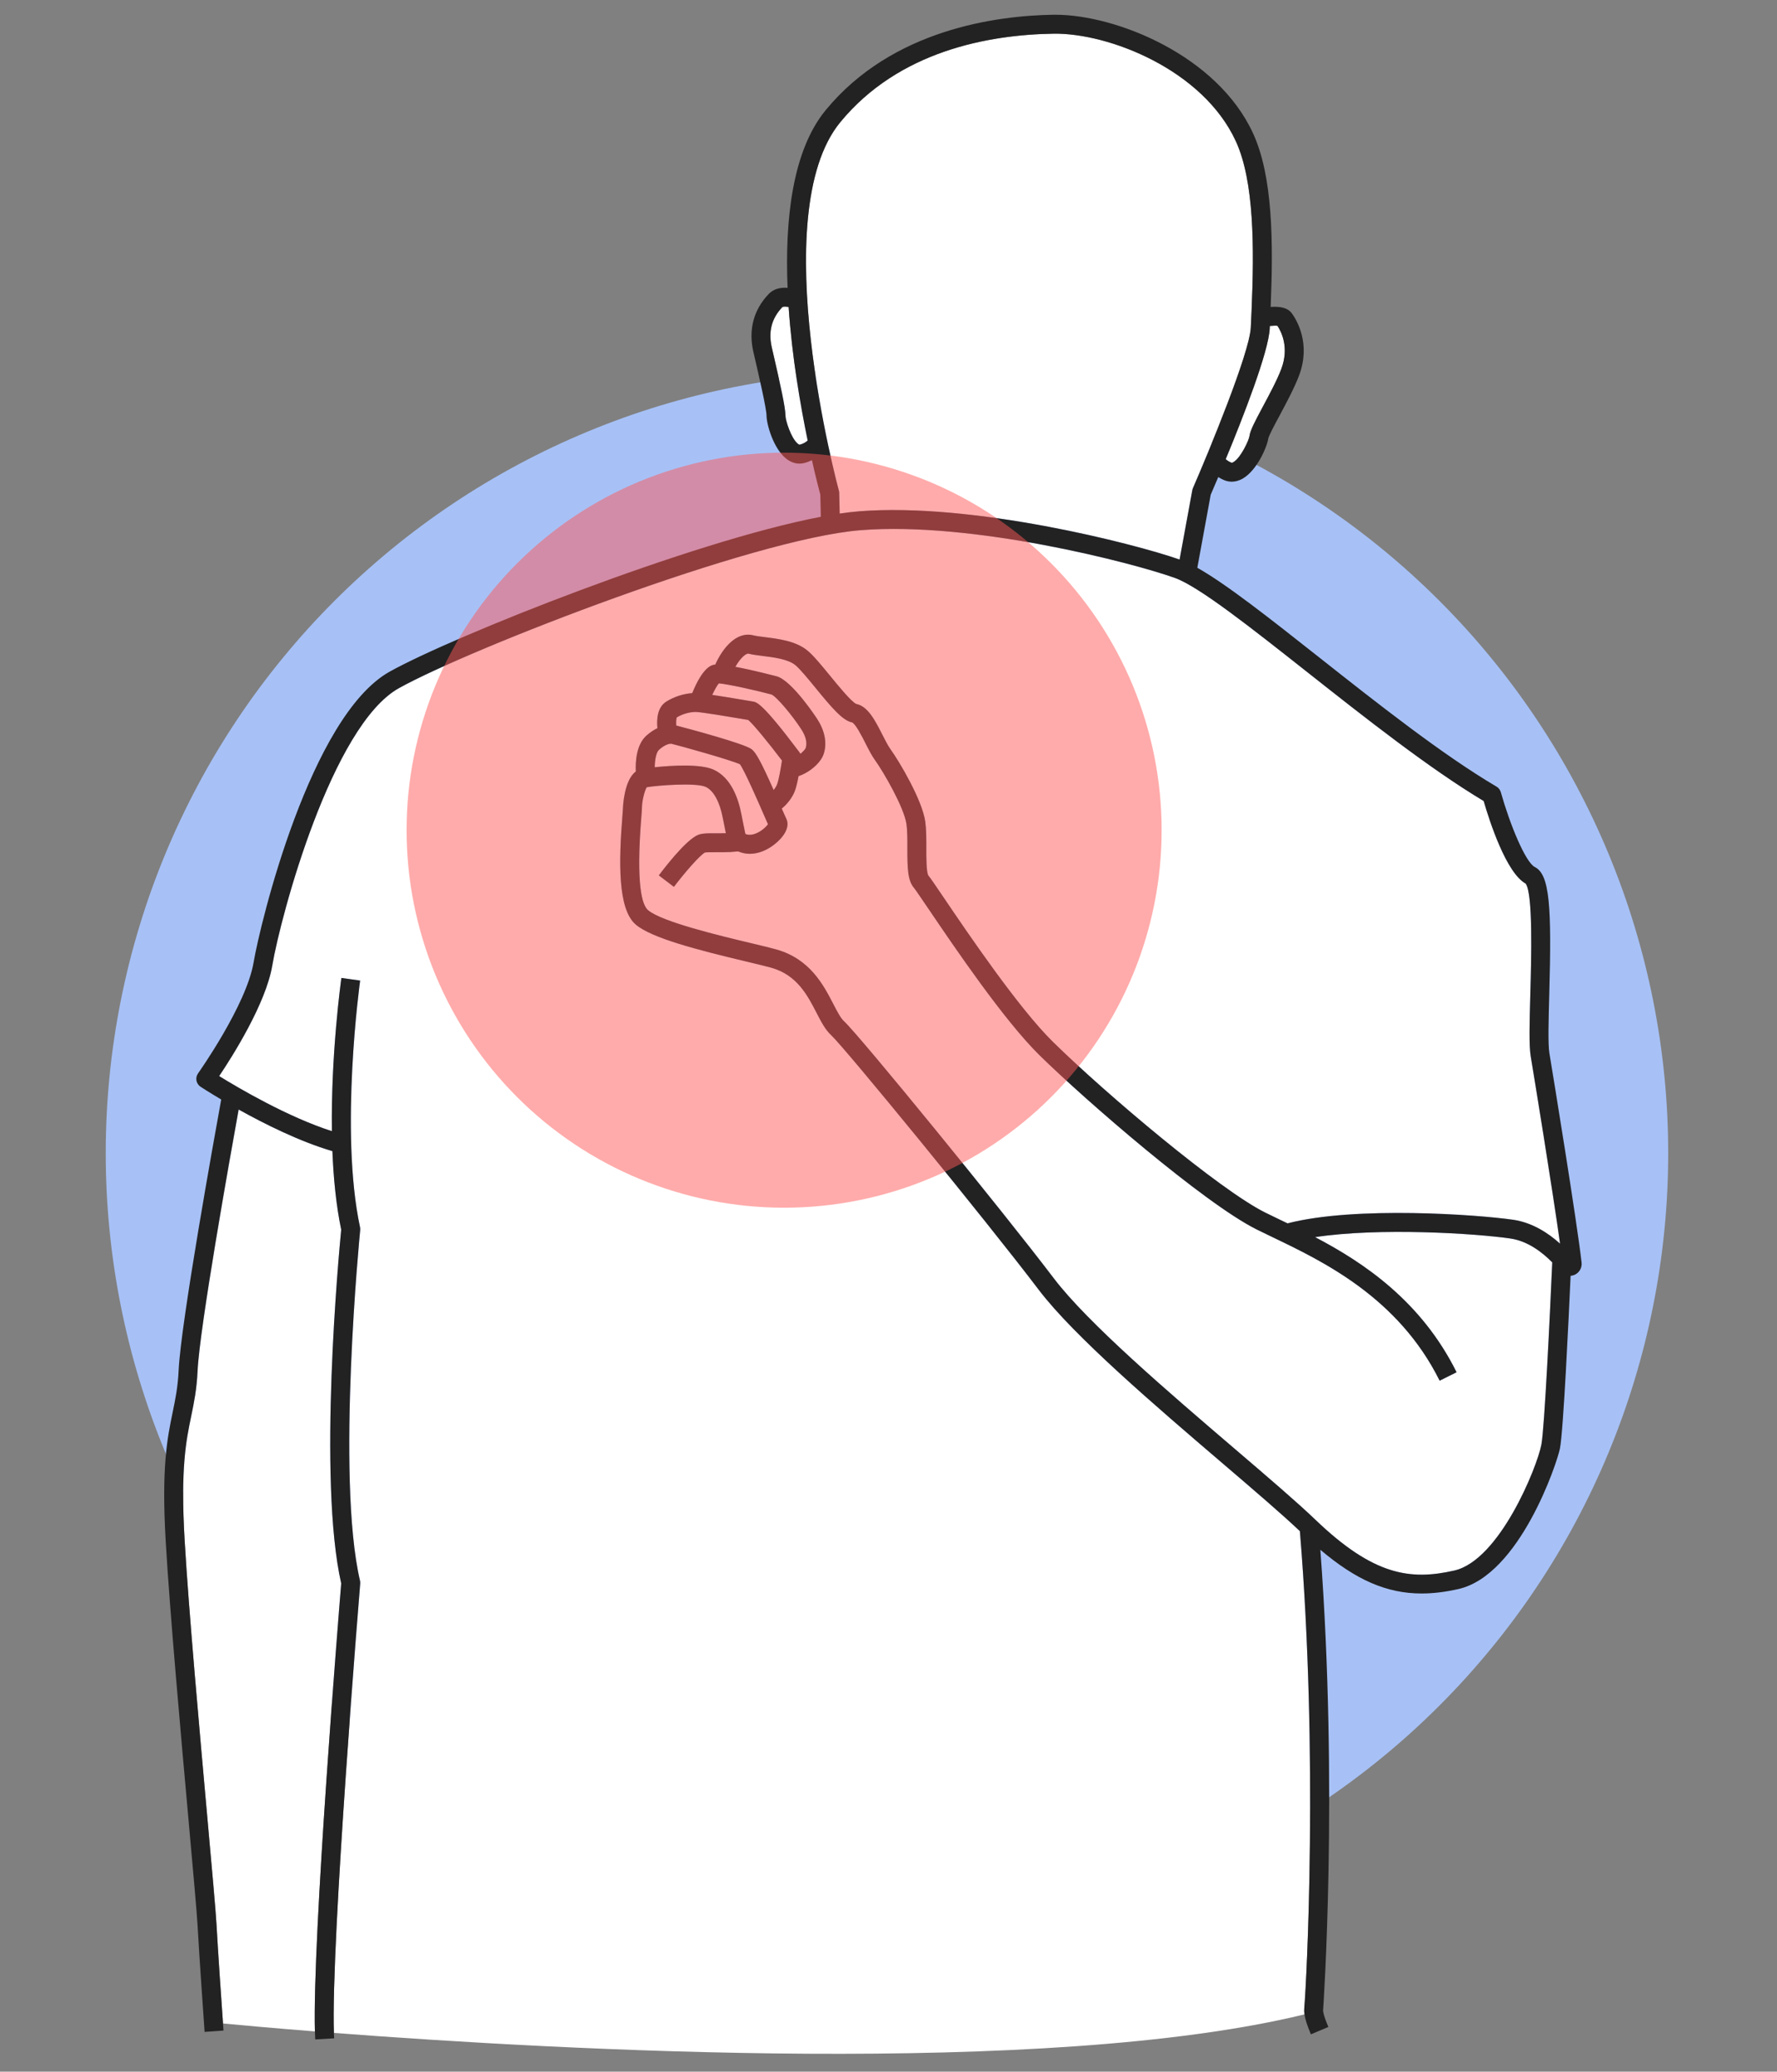
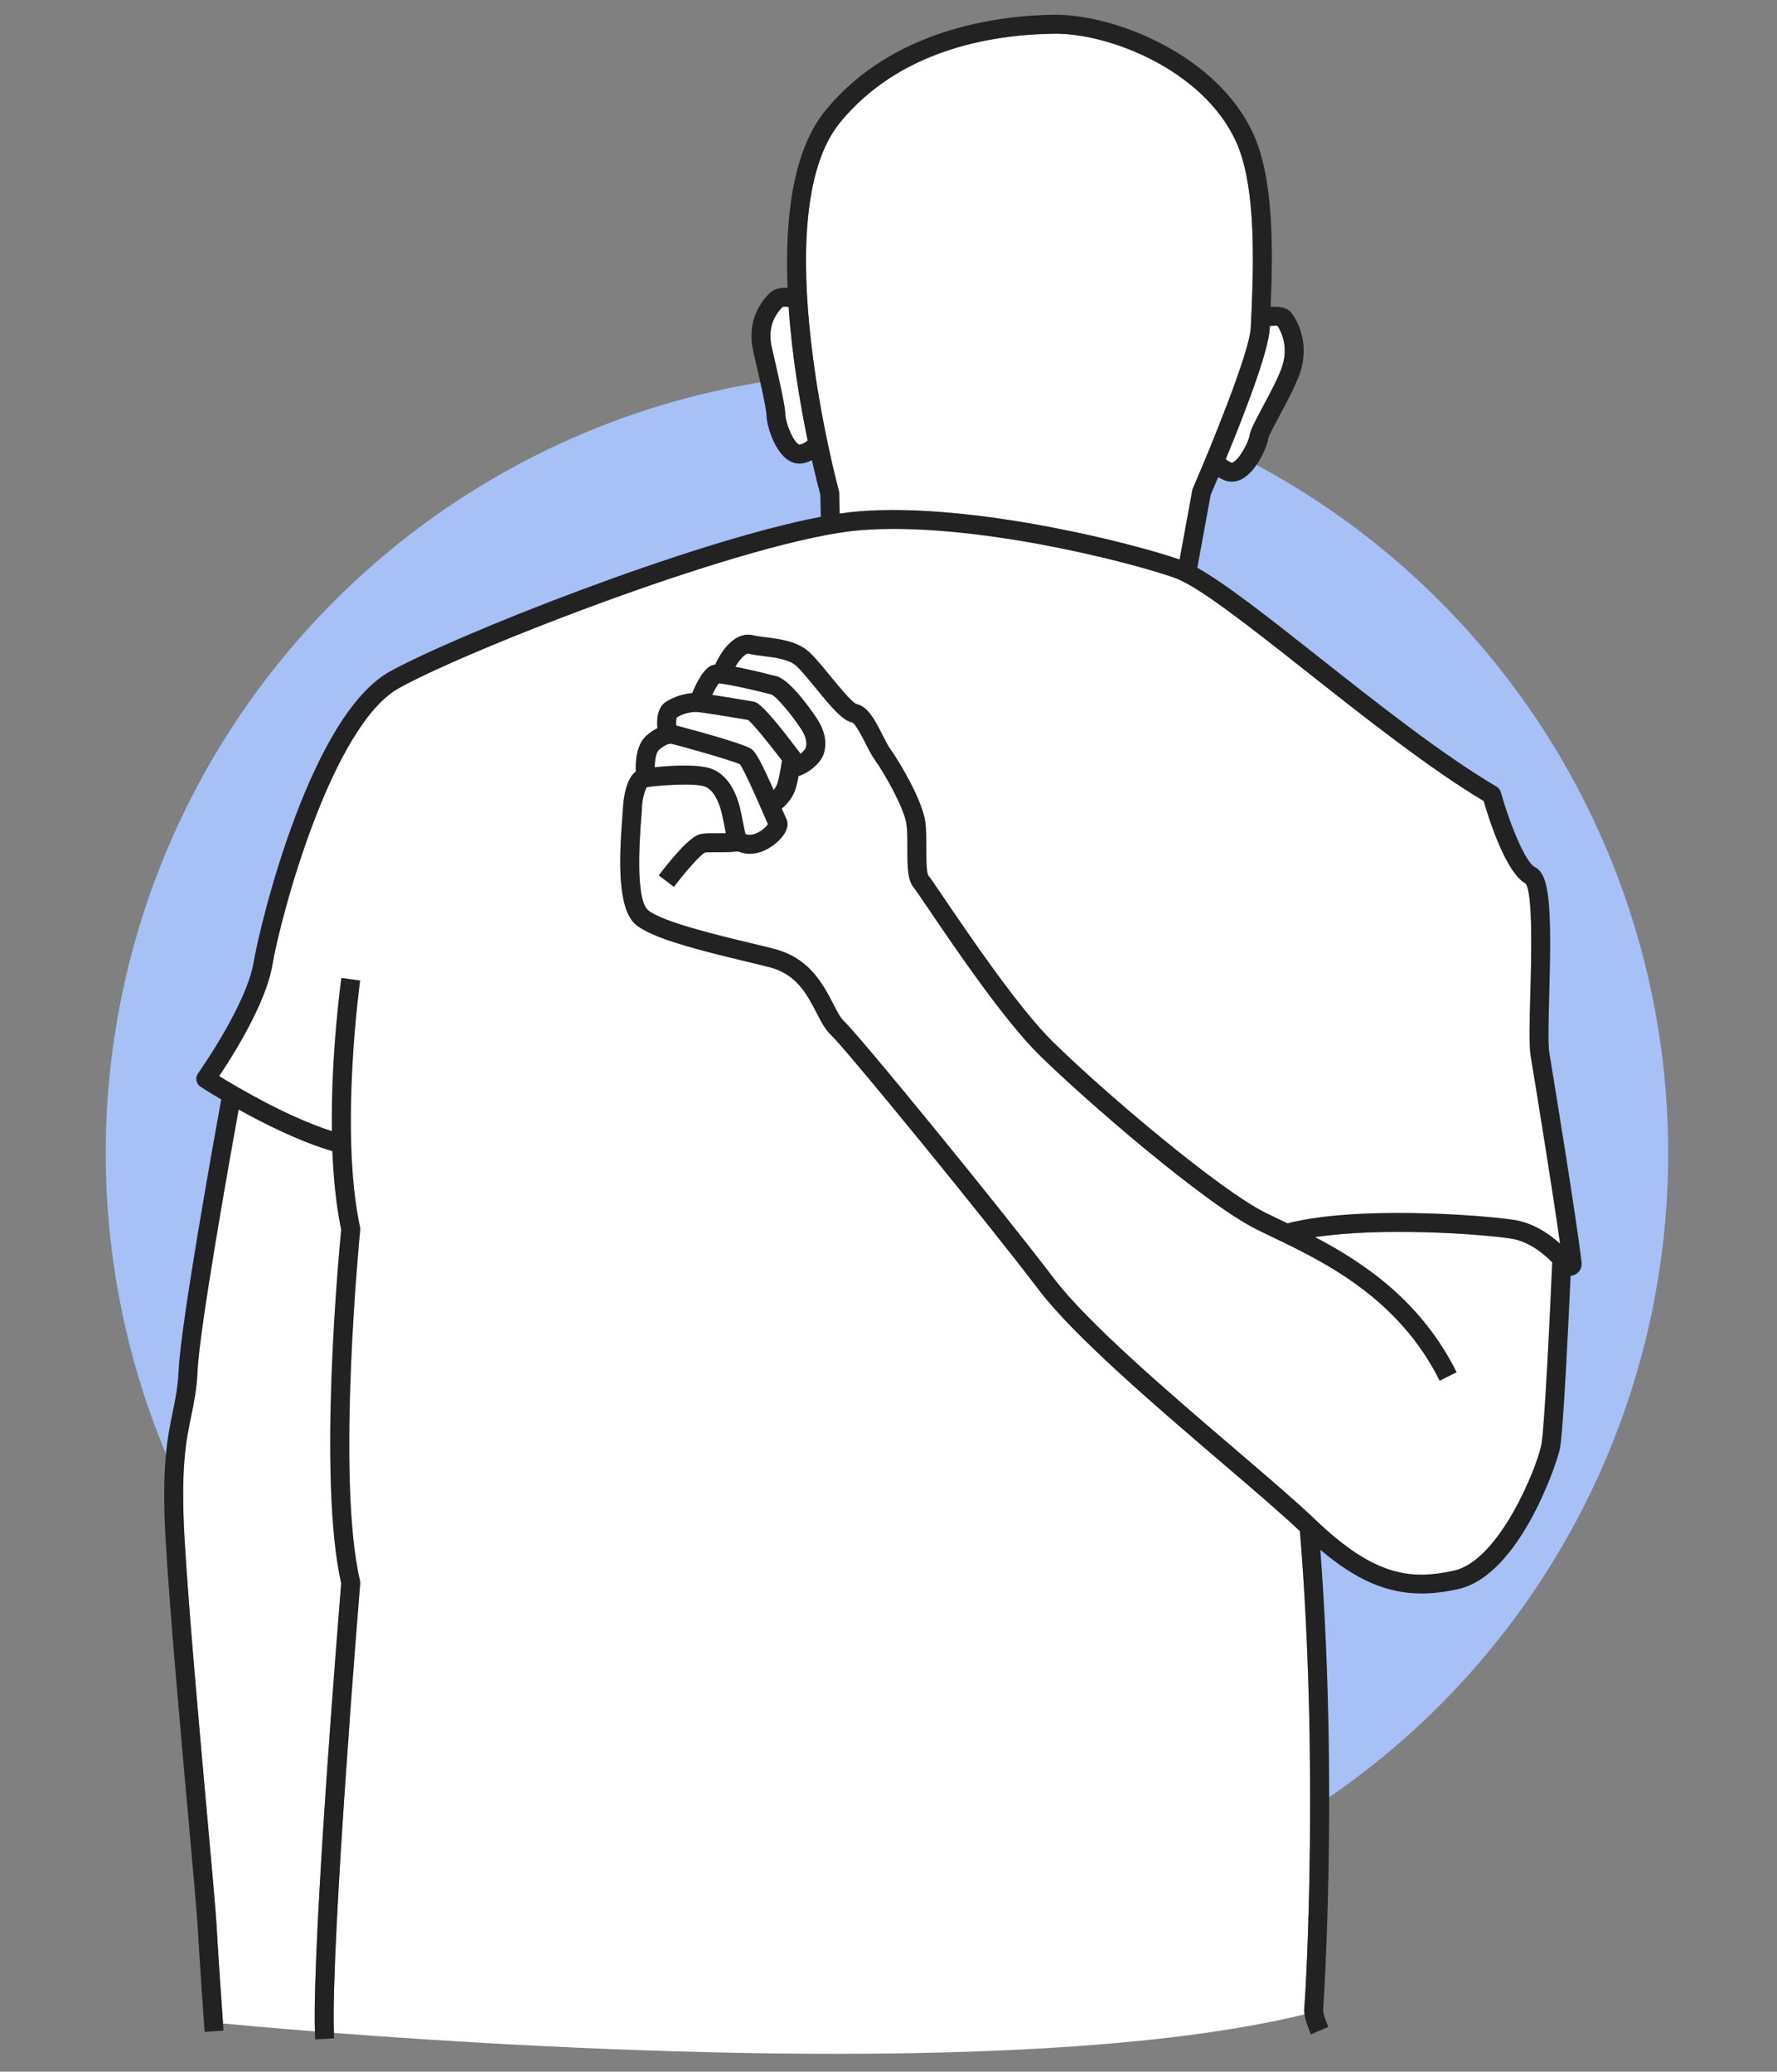
<svg xmlns="http://www.w3.org/2000/svg" version="1.0" preserveAspectRatio="xMidYMid meet" height="450" viewBox="0 0 289.5 337.5" zoomAndPan="magnify" width="386">
  <rect x="0" y="0" width="289.5" height="337.5" fill="#808080" stroke="none" />
  <defs>
    <filter id="2e61960ff6" height="100%" width="100%" y="0%" x="0%">
      <feColorMatrix color-interpolation-filters="sRGB" values="0 0 0 0 1 0 0 0 0 1 0 0 0 0 1 0 0 0 1 0" />
    </filter>
    <clipPath id="46eb9886a9">
      <path clip-rule="nonzero" d="M 17.227 60 L 271.785 60 L 271.785 316 L 17.227 316 Z M 17.227 60" />
    </clipPath>
    <clipPath id="7bde4858cb">
      <path clip-rule="nonzero" d="M 35 86 L 255 86 L 255 334.699 L 35 334.699 Z M 35 86" />
    </clipPath>
    <clipPath id="22455f57b9">
      <path clip-rule="nonzero" d="M 26 2.273 L 258 2.273 L 258 333 L 26 333 Z M 26 2.273" />
    </clipPath>
    <mask id="b9ebcc5345">
      <g filter="url(#2e61960ff6)">
        <rect fill-opacity="0.5" height="405" y="-33.75" fill="#000000" width="347.4" x="-28.95" />
      </g>
    </mask>
    <clipPath id="6c174c9a15">
      <path clip-rule="nonzero" d="M 1 0.355 L 125 0.355 L 125 123.98 L 1 123.98 Z M 1 0.355" />
    </clipPath>
    <clipPath id="0120ac9750">
-       <rect height="124" y="0" width="126" x="0" />
-     </clipPath>
+       </clipPath>
  </defs>
  <g clip-path="url(#46eb9886a9)">
    <path fill-rule="nonzero" fill-opacity="1" d="M 271.773 187.875 C 271.773 189.957 271.723 192.039 271.621 194.117 C 271.52 196.199 271.367 198.277 271.16 200.348 C 270.957 202.422 270.703 204.488 270.398 206.551 C 270.09 208.609 269.734 210.66 269.328 212.703 C 268.922 214.746 268.465 216.777 267.961 218.801 C 267.453 220.82 266.898 222.828 266.293 224.82 C 265.691 226.812 265.035 228.789 264.336 230.75 C 263.633 232.711 262.883 234.656 262.086 236.578 C 261.289 238.504 260.445 240.406 259.555 242.289 C 258.664 244.172 257.727 246.035 256.746 247.871 C 255.766 249.707 254.738 251.52 253.668 253.305 C 252.598 255.094 251.48 256.852 250.324 258.582 C 249.168 260.316 247.969 262.02 246.727 263.691 C 245.488 265.363 244.207 267.004 242.883 268.617 C 241.562 270.227 240.203 271.801 238.805 273.348 C 237.406 274.891 235.969 276.398 234.496 277.871 C 233.023 279.344 231.516 280.777 229.973 282.18 C 228.43 283.578 226.852 284.938 225.242 286.258 C 223.633 287.578 221.992 288.859 220.316 290.102 C 218.645 291.344 216.941 292.543 215.211 293.699 C 213.477 294.855 211.719 295.969 209.934 297.039 C 208.145 298.113 206.332 299.137 204.496 300.121 C 202.66 301.102 200.801 302.039 198.918 302.93 C 197.035 303.82 195.129 304.664 193.207 305.461 C 191.281 306.258 189.34 307.008 187.379 307.707 C 185.418 308.41 183.438 309.062 181.445 309.668 C 179.453 310.273 177.445 310.828 175.426 311.332 C 173.406 311.84 171.375 312.297 169.332 312.703 C 167.289 313.109 165.234 313.465 163.176 313.77 C 161.113 314.078 159.047 314.332 156.977 314.535 C 154.902 314.738 152.824 314.895 150.746 314.996 C 148.664 315.098 146.582 315.148 144.5 315.148 C 142.418 315.148 140.336 315.098 138.254 314.996 C 136.176 314.895 134.098 314.738 132.023 314.535 C 129.953 314.332 127.887 314.078 125.824 313.77 C 123.766 313.465 121.715 313.109 119.672 312.703 C 117.629 312.297 115.594 311.84 113.574 311.332 C 111.555 310.828 109.547 310.273 107.555 309.668 C 105.562 309.062 103.586 308.41 101.621 307.707 C 99.66 307.008 97.719 306.258 95.793 305.461 C 93.871 304.664 91.965 303.82 90.082 302.93 C 88.199 302.039 86.34 301.102 84.504 300.121 C 82.668 299.137 80.855 298.113 79.066 297.039 C 77.281 295.969 75.523 294.855 73.789 293.699 C 72.059 292.543 70.355 291.344 68.684 290.102 C 67.012 288.859 65.367 287.578 63.758 286.258 C 62.148 284.938 60.57 283.578 59.027 282.18 C 57.484 280.777 55.977 279.344 54.504 277.871 C 53.031 276.398 51.594 274.891 50.195 273.348 C 48.797 271.801 47.438 270.227 46.117 268.617 C 44.793 267.004 43.512 265.363 42.273 263.691 C 41.031 262.02 39.832 260.316 38.676 258.582 C 37.52 256.852 36.406 255.094 35.332 253.305 C 34.262 251.52 33.234 249.707 32.254 247.871 C 31.273 246.035 30.336 244.172 29.445 242.289 C 28.555 240.406 27.711 238.504 26.914 236.578 C 26.117 234.656 25.367 232.711 24.664 230.75 C 23.965 228.789 23.312 226.812 22.707 224.82 C 22.102 222.828 21.547 220.82 21.039 218.801 C 20.535 216.777 20.078 214.746 19.672 212.703 C 19.266 210.66 18.91 208.609 18.605 206.551 C 18.297 204.488 18.043 202.422 17.84 200.348 C 17.633 198.277 17.48 196.199 17.379 194.117 C 17.277 192.039 17.227 189.957 17.227 187.875 C 17.227 185.789 17.277 183.711 17.379 181.629 C 17.48 179.547 17.633 177.473 17.84 175.398 C 18.043 173.324 18.297 171.258 18.605 169.199 C 18.91 167.137 19.266 165.086 19.672 163.043 C 20.078 161 20.535 158.969 21.039 156.949 C 21.547 154.93 22.102 152.922 22.707 150.93 C 23.312 148.934 23.965 146.957 24.664 144.996 C 25.367 143.035 26.117 141.094 26.914 139.168 C 27.711 137.242 28.555 135.34 29.445 133.457 C 30.336 131.574 31.273 129.715 32.254 127.879 C 33.234 126.039 34.262 124.227 35.332 122.441 C 36.406 120.656 37.52 118.895 38.676 117.164 C 39.832 115.434 41.031 113.73 42.273 112.055 C 43.512 110.383 44.793 108.742 46.117 107.133 C 47.438 105.523 48.797 103.945 50.195 102.402 C 51.594 100.859 53.031 99.352 54.504 97.879 C 55.977 96.406 57.484 94.969 59.027 93.57 C 60.57 92.172 62.148 90.812 63.758 89.488 C 65.367 88.168 67.012 86.887 68.684 85.645 C 70.355 84.406 72.059 83.207 73.789 82.051 C 75.523 80.891 77.281 79.777 79.066 78.707 C 80.855 77.637 82.668 76.609 84.504 75.629 C 86.34 74.645 88.199 73.711 90.082 72.82 C 91.965 71.93 93.871 71.086 95.793 70.289 C 97.719 69.492 99.66 68.742 101.621 68.039 C 103.586 67.336 105.562 66.684 107.555 66.078 C 109.547 65.477 111.555 64.918 113.574 64.414 C 115.594 63.906 117.629 63.453 119.672 63.047 C 121.715 62.641 123.766 62.281 125.824 61.977 C 127.887 61.672 129.953 61.418 132.023 61.211 C 134.098 61.008 136.176 60.855 138.254 60.754 C 140.336 60.652 142.418 60.598 144.5 60.598 C 146.582 60.598 148.664 60.652 150.746 60.754 C 152.824 60.855 154.902 61.008 156.977 61.211 C 159.047 61.418 161.113 61.672 163.176 61.977 C 165.234 62.281 167.289 62.641 169.332 63.047 C 171.375 63.453 173.406 63.906 175.426 64.414 C 177.445 64.918 179.453 65.477 181.445 66.078 C 183.438 66.684 185.418 67.336 187.379 68.039 C 189.34 68.742 191.281 69.492 193.207 70.289 C 195.129 71.086 197.035 71.93 198.918 72.82 C 200.801 73.711 202.66 74.645 204.496 75.629 C 206.332 76.609 208.145 77.637 209.934 78.707 C 211.719 79.777 213.477 80.891 215.211 82.051 C 216.941 83.207 218.645 84.406 220.316 85.645 C 221.992 86.887 223.633 88.168 225.242 89.488 C 226.852 90.812 228.43 92.172 229.973 93.57 C 231.516 94.969 233.023 96.406 234.496 97.879 C 235.969 99.352 237.406 100.859 238.805 102.402 C 240.203 103.945 241.562 105.523 242.883 107.133 C 244.207 108.742 245.488 110.383 246.727 112.055 C 247.969 113.73 249.168 115.434 250.324 117.164 C 251.48 118.895 252.598 120.656 253.668 122.441 C 254.738 124.227 255.766 126.039 256.746 127.879 C 257.727 129.715 258.664 131.574 259.555 133.457 C 260.445 135.34 261.289 137.242 262.086 139.168 C 262.883 141.094 263.633 143.035 264.336 144.996 C 265.035 146.957 265.691 148.934 266.293 150.93 C 266.898 152.922 267.453 154.93 267.961 156.949 C 268.465 158.969 268.922 161 269.328 163.043 C 269.734 165.086 270.09 167.137 270.398 169.199 C 270.703 171.258 270.957 173.324 271.16 175.398 C 271.367 177.473 271.52 179.547 271.621 181.629 C 271.723 183.711 271.773 185.789 271.773 187.875 Z M 271.773 187.875" fill="#a7c1f6" />
  </g>
  <path fill-rule="nonzero" fill-opacity="1" d="M 128.477 50.012 C 127.824 49.898 127.516 49.98 127.461 50.027 C 125.703 51.863 125.141 54.023 125.742 56.629 L 125.914 57.367 C 127.113 62.578 127.965 66.367 127.965 67.719 C 127.965 68.449 128.879 71.418 129.992 72.301 C 130.066 72.363 130.203 72.461 130.285 72.441 C 130.773 72.324 131.207 72.098 131.582 71.773 C 130.391 66.027 129.035 58.156 128.477 50.012 Z M 128.477 50.012" fill="#ffffff" />
  <path fill-rule="nonzero" fill-opacity="1" d="M 122.746 135.918 C 123.82 135.641 124.773 134.773 125.113 134.277 C 124.957 133.926 124.734 133.414 124.418 132.688 C 123.555 130.707 121.312 125.551 120.551 124.512 C 119.074 123.809 110.535 121.434 109.367 121.164 C 109.191 121.156 108.469 121.172 107.375 122.141 C 106.887 122.574 106.684 123.816 106.664 124.996 C 109.48 124.699 114.164 124.43 116.258 125.391 C 119.102 126.691 120.285 130.059 120.781 132.648 C 120.953 133.559 121.207 134.793 121.434 135.863 C 121.754 136.004 122.176 136.07 122.746 135.918 Z M 122.746 135.918" fill="#ffffff" />
  <path fill-rule="nonzero" fill-opacity="1" d="M 194.246 79.855 C 194.266 79.738 194.301 79.625 194.348 79.516 C 196.898 73.66 203.566 57.555 203.773 53.371 C 203.82 52.422 203.863 51.465 203.906 50.5 L 203.898 50.469 L 203.906 50.469 C 204.34 40.316 204.332 29.531 201.344 23.023 C 196 11.371 180.66 5.363 171.664 5.488 C 161.082 5.648 146.461 8.281 136.898 19.902 C 124.523 34.949 136.543 79.492 136.668 79.938 C 136.699 80.062 136.719 80.188 136.719 80.312 L 136.797 83.668 C 137.926 83.504 138.988 83.375 139.977 83.297 C 158.469 81.836 184.688 88.535 192.172 91.156 Z M 194.246 79.855" fill="#ffffff" />
  <path fill-rule="nonzero" fill-opacity="1" d="M 131.273 121.824 C 131.527 120.957 131.273 119.934 130.523 118.777 C 129.109 116.594 126.512 113.473 125.691 113.148 C 123.668 112.586 118.539 111.426 117.105 111.332 C 116.832 111.652 116.43 112.363 116.031 113.207 C 117.406 113.41 119.219 113.707 121.414 114.078 C 122.012 114.18 122.465 114.258 122.656 114.289 C 123.277 114.383 124.215 114.527 130.242 122.555 C 130.305 122.637 130.355 122.719 130.398 122.809 C 130.918 122.402 131.223 121.996 131.273 121.824 Z M 131.273 121.824" fill="#ffffff" />
  <path fill-rule="nonzero" fill-opacity="1" d="M 122.445 122.055 C 123.145 122.578 124 124.125 126.039 128.707 C 126.262 128.43 126.473 128.109 126.598 127.781 C 126.871 127.082 127.199 125.238 127.395 123.902 C 125.258 121.086 122.742 117.996 121.902 117.293 C 121.66 117.25 121.312 117.191 120.898 117.121 C 119.062 116.812 114.188 115.988 113.348 115.988 C 112.332 115.988 111.215 116.309 110.266 116.867 C 110.16 117.09 110.133 117.617 110.172 118.199 C 112.059 118.688 121.215 121.133 122.445 122.055 Z M 122.445 122.055" fill="#ffffff" />
  <path fill-rule="nonzero" fill-opacity="1" d="M 55.586 257.961 C 51.75 241.023 55.227 203.992 55.586 200.328 C 54.758 196.371 54.328 191.957 54.152 187.535 C 48.863 185.992 43.105 183.113 38.883 180.758 C 37.449 188.68 32.508 216.355 32.188 223.355 C 32.047 226.367 31.613 228.465 31.156 230.684 C 30.328 234.664 29.395 239.18 30.074 250.848 C 30.746 262.379 32.535 282.273 33.84 296.801 C 34.574 304.965 35.152 311.41 35.258 313.355 C 35.492 317.613 36.105 326.492 36.328 329.652 C 38.922 329.898 44.148 330.379 51.301 330.945 C 50.883 315.781 55.207 262.582 55.586 257.961 Z M 55.586 257.961" fill="#ffffff" />
  <path fill-rule="nonzero" fill-opacity="1" d="M 236.922 255.863 C 244.289 254.191 250.391 239.082 251.109 235.375 C 251.629 232.703 252.539 213.582 252.883 205.66 C 251.273 204.02 248.895 202.18 246.066 201.77 C 240.352 200.938 224.699 199.953 214.254 201.547 C 222.137 205.68 231.531 211.949 237.301 223.559 L 234.539 224.934 C 227.805 211.379 215.512 205.484 207.379 201.582 C 206.422 201.121 205.52 200.691 204.699 200.277 C 196.172 196.016 176.887 179.312 169.371 171.93 C 163.57 166.23 155.555 154.398 151.25 148.043 C 150.16 146.434 149.129 144.914 148.906 144.652 C 147.867 143.453 147.82 141.414 147.824 138.188 C 147.828 136.801 147.828 135.363 147.68 134.277 C 147.305 131.555 143.918 125.73 142.559 123.844 C 142.016 123.098 141.523 122.125 141 121.094 C 140.438 119.984 139.391 117.922 138.816 117.691 C 137.285 117.395 135.543 115.348 132.836 112.035 C 131.602 110.531 130.324 108.973 129.57 108.355 C 128.379 107.379 126.082 107.094 124.238 106.863 C 123.352 106.75 122.59 106.656 121.953 106.492 C 121.555 106.391 120.617 107.191 119.801 108.633 C 122.785 109.191 126.488 110.172 126.543 110.184 C 129.062 110.891 133.074 117.035 133.113 117.098 C 134.355 119.016 134.746 120.949 134.234 122.691 C 133.816 124.121 132.383 125.324 131.18 125.973 C 130.816 126.168 130.457 126.316 130.098 126.441 C 129.922 127.363 129.707 128.305 129.477 128.902 C 129.066 129.953 128.25 131.012 127.363 131.73 C 127.703 132.508 127.984 133.152 128.086 133.352 C 128.809 134.801 127.555 136.492 126.137 137.586 C 124.84 138.594 123.453 139.098 122.145 139.098 C 121.488 139.098 120.855 138.957 120.258 138.707 C 119.855 138.746 119.465 138.777 119.082 138.797 L 118.91 138.832 C 118.906 138.828 118.906 138.816 118.902 138.809 C 118.055 138.844 117.262 138.844 116.562 138.84 C 115.922 138.836 115.137 138.832 114.844 138.887 C 114.047 139.297 111.602 142.09 109.789 144.48 L 107.328 142.613 C 109.469 139.793 112.371 136.336 114.031 135.91 C 114.664 135.746 115.465 135.75 116.578 135.754 C 117.09 135.758 117.66 135.758 118.254 135.742 C 118.074 134.863 117.887 133.953 117.75 133.227 C 117.25 130.609 116.238 128.777 114.973 128.195 C 113.379 127.465 107.109 127.949 105.359 128.25 C 105.02 128.801 104.582 130.488 104.582 131.594 C 104.582 131.867 104.547 132.297 104.477 133.164 C 103.598 144.133 104.59 147.438 105.574 148.277 C 107.812 150.184 117.297 152.449 122.391 153.664 C 124.172 154.09 125.582 154.426 126.504 154.688 C 131.973 156.242 134.16 160.477 135.758 163.57 C 136.367 164.746 136.941 165.859 137.496 166.367 C 140.031 168.699 163.344 197.266 171.668 208.238 C 177.227 215.566 190.461 226.887 201.098 235.984 C 206.547 240.645 211.254 244.668 214.328 247.613 C 223.773 256.664 229.762 257.492 236.922 255.863 Z M 236.922 255.863" fill="#ffffff" />
  <path fill-rule="nonzero" fill-opacity="1" d="M 200.633 75.379 C 200.711 75.41 200.859 75.332 200.941 75.281 C 202.164 74.555 203.469 71.73 203.566 71.008 C 203.688 70.113 204.395 68.762 205.738 66.25 C 206.824 64.223 208.055 61.93 208.746 60.098 C 210.062 56.605 208.742 54.023 208.113 53.074 C 207.867 53.031 207.449 53.043 206.875 53.105 C 206.867 53.246 206.859 53.383 206.855 53.523 C 206.664 57.355 202.52 67.957 199.691 74.805 C 199.969 75.047 200.281 75.242 200.633 75.379 Z M 200.633 75.379" fill="#ffffff" />
  <g clip-path="url(#7bde4858cb)">
    <path fill-rule="nonzero" fill-opacity="1" d="M 212.48 327.258 C 212.875 322.906 214.785 285.895 211.77 249.445 C 208.754 246.594 204.27 242.754 199.094 238.328 C 188.344 229.137 174.969 217.695 169.211 210.105 C 160.531 198.664 137.602 170.66 135.406 168.637 C 134.453 167.758 133.789 166.473 133.02 164.988 C 131.531 162.109 129.844 158.844 125.66 157.656 C 124.801 157.414 123.352 157.066 121.672 156.668 C 113.609 154.742 106.16 152.832 103.574 150.625 C 100.609 148.102 100.812 140.258 101.402 132.918 C 101.449 132.348 101.496 131.754 101.496 131.594 C 101.496 131.543 101.633 127.137 103.582 125.691 C 103.512 124.098 103.656 121.309 105.328 119.828 C 105.957 119.273 106.555 118.898 107.105 118.629 C 106.965 117.211 107.074 115.203 108.582 114.281 C 109.863 113.496 111.332 113.023 112.77 112.922 C 114.562 108.562 115.961 108.348 116.441 108.273 C 116.469 108.27 116.5 108.27 116.531 108.266 C 117.73 105.574 120 102.809 122.719 103.504 C 123.164 103.617 123.871 103.707 124.621 103.801 C 126.855 104.082 129.641 104.43 131.52 105.965 C 132.516 106.777 133.832 108.383 135.223 110.082 C 136.535 111.688 138.734 114.375 139.508 114.688 C 141.395 115.055 142.594 117.414 143.75 119.695 C 144.219 120.617 144.66 121.484 145.059 122.039 C 146.531 124.078 150.258 130.375 150.738 133.855 C 150.914 135.156 150.914 136.699 150.91 138.191 C 150.906 139.66 150.902 142.117 151.254 142.656 C 151.562 143.008 152.258 144.031 153.801 146.312 C 157.746 152.133 165.953 164.246 171.531 169.727 C 180.312 178.352 198.684 193.824 206.078 197.52 C 206.887 197.922 207.77 198.348 208.715 198.801 C 209.055 198.965 209.406 199.133 209.762 199.301 C 220.789 196.445 240.734 197.879 246.508 198.715 C 249.633 199.168 252.242 200.883 254.156 202.609 C 252.883 193.492 249.949 175.531 249.375 172.078 C 249.082 170.32 249.184 166.613 249.312 161.922 C 249.473 156.203 249.766 145.613 248.555 143.953 C 245.395 142.207 242.691 133.867 241.711 130.496 C 232.848 125.191 222.301 116.863 212.977 109.5 C 203.902 102.332 195.328 95.562 191.422 94.16 C 184.5 91.672 158.465 84.926 140.223 86.375 C 122.496 87.781 76.602 105.652 65 112.109 C 54.078 118.184 45.746 149.09 44.359 157.293 C 43.312 163.488 37.906 172.027 35.707 175.309 C 38.832 177.242 46.906 181.992 54.07 184.281 C 53.902 171.75 55.52 160.02 55.617 159.32 L 58.672 159.746 C 58.637 159.992 55.297 184.246 58.652 199.918 C 58.688 200.078 58.695 200.238 58.68 200.398 C 58.641 200.797 54.719 240.664 58.648 257.5 C 58.684 257.656 58.695 257.816 58.684 257.977 C 58.633 258.57 53.887 316.41 54.398 331.188 C 91.344 334.02 170.555 338.41 212.52 328.168 C 212.469 327.832 212.453 327.527 212.48 327.258 Z M 212.48 327.258" fill="#ffffff" />
  </g>
  <g clip-path="url(#22455f57b9)">
    <path fill-rule="nonzero" fill-opacity="1" d="M 252.418 171.57 C 252.176 170.109 252.285 166.172 252.398 162.004 C 252.793 147.754 252.496 142.477 250.051 141.254 C 248.531 140.496 245.992 134.336 244.508 129.066 C 244.402 128.68 244.148 128.355 243.809 128.152 C 235.016 122.973 224.324 114.531 214.891 107.078 C 206.867 100.742 199.758 95.133 195.062 92.5 L 197.246 80.586 C 197.469 80.078 197.906 79.066 198.473 77.723 C 198.805 77.93 199.156 78.117 199.527 78.258 C 199.836 78.379 200.227 78.473 200.676 78.473 C 201.215 78.473 201.836 78.336 202.512 77.938 C 204.828 76.562 206.441 72.75 206.621 71.441 C 206.723 70.949 207.684 69.152 208.461 67.707 C 209.59 65.598 210.867 63.207 211.633 61.188 C 213.598 55.973 211.242 52.125 210.477 51.07 C 209.777 50.105 208.52 49.898 207.012 50.004 C 207.453 39.324 207.359 28.734 204.148 21.738 C 198.32 9.031 181.836 2.402 171.941 2.402 C 171.832 2.402 171.723 2.402 171.617 2.402 C 162.422 2.543 145.371 4.746 134.516 17.945 C 129.102 24.523 127.848 35.738 128.309 46.891 C 127 46.797 125.969 47.125 125.234 47.895 C 122.77 50.465 121.906 53.727 122.734 57.32 L 122.906 58.062 C 123.645 61.262 124.879 66.613 124.879 67.719 C 124.879 69.055 125.969 73.051 128.078 74.723 C 128.867 75.344 129.625 75.531 130.25 75.531 C 130.527 75.531 130.777 75.496 130.996 75.441 C 131.445 75.336 131.863 75.168 132.273 74.969 C 132.93 77.891 133.457 79.898 133.641 80.57 L 133.723 84.191 C 112.457 88.246 73.883 103.633 63.5 109.41 C 50.566 116.609 42.391 150.422 41.316 156.781 C 40.145 163.734 32.348 174.754 32.27 174.863 C 32.023 175.207 31.93 175.633 32.008 176.047 C 32.086 176.457 32.328 176.82 32.68 177.051 C 32.832 177.152 34.09 177.969 36.039 179.125 C 34.918 185.281 29.457 215.551 29.105 223.215 C 28.977 225.98 28.566 227.961 28.133 230.059 C 27.27 234.227 26.289 238.953 26.992 251.027 C 27.668 262.609 29.457 282.531 30.766 297.078 C 31.496 305.211 32.074 311.633 32.176 313.523 C 32.465 318.758 33.324 330.902 33.332 331.023 L 36.41 330.805 C 36.406 330.781 36.379 330.359 36.328 329.652 C 36.105 326.492 35.492 317.613 35.258 313.355 C 35.152 311.41 34.574 304.965 33.84 296.801 C 32.535 282.273 30.746 262.379 30.074 250.848 C 29.395 239.18 30.328 234.664 31.156 230.684 C 31.613 228.465 32.047 226.367 32.188 223.355 C 32.508 216.355 37.449 188.68 38.879 180.758 C 43.105 183.113 48.863 185.992 54.152 187.535 C 54.328 191.957 54.758 196.367 55.586 200.328 C 55.227 203.992 51.75 241.023 55.586 257.961 C 55.207 262.582 50.883 315.781 51.301 330.945 C 51.316 331.418 51.332 331.855 51.355 332.25 L 54.438 332.074 C 54.422 331.801 54.41 331.5 54.398 331.188 C 53.887 316.41 58.633 258.57 58.684 257.977 C 58.695 257.816 58.684 257.656 58.645 257.5 C 54.719 240.664 58.641 200.797 58.68 200.395 C 58.695 200.238 58.688 200.078 58.652 199.918 C 55.297 184.246 58.637 159.992 58.672 159.746 L 55.617 159.32 C 55.52 160.02 53.902 171.75 54.07 184.281 C 46.906 181.992 38.832 177.242 35.707 175.309 C 37.906 172.027 43.312 163.488 44.359 157.293 C 45.746 149.09 54.078 118.184 65 112.105 C 76.602 105.652 122.496 87.781 140.223 86.375 C 158.465 84.926 184.5 91.672 191.422 94.16 C 195.328 95.562 203.902 102.332 212.977 109.5 C 222.301 116.863 232.848 125.191 241.711 130.496 C 242.691 133.867 245.395 142.207 248.555 143.953 C 249.762 145.613 249.473 156.203 249.312 161.922 C 249.184 166.613 249.082 170.32 249.375 172.078 C 249.949 175.531 252.883 193.492 254.156 202.609 C 252.242 200.883 249.633 199.168 246.508 198.715 C 240.734 197.879 220.789 196.445 209.762 199.301 C 209.406 199.133 209.055 198.965 208.715 198.801 C 207.77 198.348 206.887 197.922 206.078 197.52 C 198.684 193.824 180.312 178.352 171.531 169.727 C 165.953 164.246 157.746 152.133 153.801 146.312 C 152.258 144.031 151.562 143.008 151.254 142.656 C 150.902 142.117 150.906 139.66 150.91 138.191 C 150.914 136.699 150.914 135.156 150.738 133.855 C 150.258 130.371 146.531 124.078 145.059 122.039 C 144.66 121.484 144.219 120.617 143.75 119.695 C 142.594 117.414 141.395 115.055 139.508 114.688 C 138.734 114.375 136.535 111.688 135.223 110.082 C 133.832 108.383 132.516 106.777 131.52 105.965 C 129.641 104.43 126.855 104.082 124.621 103.801 C 123.871 103.707 123.164 103.617 122.719 103.504 C 120 102.809 117.73 105.574 116.531 108.266 C 116.5 108.27 116.469 108.27 116.441 108.273 C 115.961 108.348 114.562 108.562 112.77 112.922 C 111.332 113.023 109.863 113.496 108.582 114.281 C 107.074 115.203 106.965 117.211 107.105 118.629 C 106.551 118.898 105.957 119.27 105.328 119.828 C 103.656 121.309 103.512 124.098 103.582 125.691 C 101.633 127.137 101.496 131.543 101.496 131.594 C 101.496 131.754 101.449 132.348 101.402 132.918 C 100.812 140.258 100.609 148.102 103.574 150.625 C 106.16 152.832 113.609 154.742 121.672 156.668 C 123.352 157.066 124.801 157.414 125.66 157.656 C 129.844 158.844 131.531 162.109 133.02 164.984 C 133.785 166.473 134.453 167.758 135.406 168.637 C 137.602 170.66 160.531 198.664 169.211 210.105 C 174.969 217.695 188.344 229.137 199.094 238.328 C 204.27 242.754 208.754 246.594 211.77 249.445 C 214.785 285.895 212.875 322.906 212.477 327.258 C 212.453 327.527 212.469 327.832 212.52 328.168 C 212.637 328.98 212.969 330.008 213.566 331.422 L 216.41 330.219 C 215.543 328.172 215.547 327.594 215.551 327.535 C 215.582 327.211 218.039 291.492 215.105 252.477 C 220.891 257.387 225.918 259.602 231.602 259.602 C 233.512 259.602 235.496 259.352 237.605 258.875 C 247.574 256.609 253.676 238.344 254.141 235.965 C 254.703 233.059 255.562 214.809 255.875 207.848 C 256.078 207.828 256.281 207.789 256.477 207.707 C 257.289 207.367 257.766 206.547 257.664 205.672 C 256.871 198.766 253.082 175.555 252.418 171.57 Z M 206.855 53.523 C 206.859 53.383 206.867 53.246 206.875 53.105 C 207.449 53.043 207.867 53.031 208.113 53.074 C 208.742 54.023 210.062 56.605 208.746 60.098 C 208.055 61.93 206.824 64.223 205.738 66.25 C 204.395 68.762 203.688 70.113 203.566 71.008 C 203.469 71.73 202.164 74.555 200.941 75.281 C 200.859 75.332 200.711 75.41 200.633 75.379 C 200.281 75.242 199.969 75.047 199.691 74.805 C 202.52 67.957 206.664 57.355 206.855 53.523 Z M 129.992 72.301 C 128.879 71.418 127.965 68.449 127.965 67.719 C 127.965 66.367 127.113 62.578 125.914 57.367 L 125.742 56.629 C 125.141 54.023 125.703 51.863 127.461 50.027 C 127.516 49.98 127.824 49.898 128.477 50.012 C 129.035 58.156 130.391 66.027 131.582 71.773 C 131.207 72.098 130.773 72.324 130.285 72.441 C 130.203 72.461 130.066 72.363 129.992 72.301 Z M 139.977 83.297 C 138.988 83.375 137.926 83.504 136.797 83.668 L 136.719 80.312 C 136.719 80.188 136.699 80.062 136.668 79.938 C 136.543 79.492 124.523 34.949 136.898 19.902 C 146.461 8.281 161.082 5.648 171.664 5.488 C 180.66 5.363 196 11.371 201.344 23.023 C 204.332 29.531 204.34 40.316 203.906 50.469 L 203.898 50.469 L 203.906 50.5 C 203.863 51.465 203.82 52.422 203.773 53.371 C 203.566 57.555 196.898 73.66 194.348 79.516 C 194.301 79.625 194.266 79.738 194.246 79.852 L 192.172 91.156 C 184.688 88.535 158.469 81.836 139.977 83.297 Z M 130.398 122.809 C 130.355 122.719 130.305 122.637 130.242 122.555 C 124.215 114.527 123.277 114.383 122.656 114.289 C 122.465 114.258 122.012 114.18 121.414 114.078 C 119.219 113.707 117.406 113.41 116.031 113.207 C 116.43 112.363 116.832 111.652 117.105 111.332 C 118.539 111.426 123.668 112.586 125.691 113.148 C 126.512 113.473 129.109 116.594 130.523 118.777 C 131.273 119.934 131.527 120.957 131.273 121.824 C 131.223 121.996 130.918 122.402 130.398 122.809 Z M 121.434 135.863 C 121.207 134.793 120.953 133.559 120.781 132.648 C 120.285 130.059 119.102 126.691 116.258 125.391 C 114.164 124.43 109.48 124.699 106.664 124.996 C 106.684 123.816 106.887 122.574 107.375 122.141 C 108.469 121.172 109.191 121.156 109.367 121.164 C 110.535 121.434 119.074 123.809 120.551 124.512 C 121.312 125.551 123.555 130.707 124.418 132.688 C 124.734 133.414 124.957 133.926 125.113 134.277 C 124.773 134.773 123.82 135.641 122.746 135.918 C 122.176 136.07 121.754 136.004 121.434 135.863 Z M 110.266 116.867 C 111.215 116.309 112.332 115.988 113.348 115.988 C 114.188 115.988 119.062 116.812 120.898 117.121 C 121.312 117.191 121.66 117.25 121.902 117.293 C 122.742 117.996 125.258 121.086 127.395 123.902 C 127.199 125.238 126.871 127.082 126.598 127.781 C 126.473 128.109 126.262 128.43 126.039 128.707 C 124 124.125 123.145 122.578 122.445 122.055 C 121.215 121.133 112.059 118.688 110.172 118.199 C 110.133 117.617 110.16 117.09 110.266 116.867 Z M 171.668 208.238 C 163.344 197.266 140.031 168.699 137.496 166.367 C 136.941 165.859 136.367 164.746 135.758 163.57 C 134.16 160.477 131.973 156.242 126.504 154.688 C 125.582 154.426 124.172 154.09 122.391 153.664 C 117.293 152.449 107.812 150.184 105.574 148.277 C 104.59 147.438 103.598 144.133 104.477 133.164 C 104.547 132.297 104.582 131.867 104.582 131.594 C 104.582 130.488 105.02 128.801 105.359 128.25 C 107.109 127.949 113.379 127.465 114.973 128.195 C 116.238 128.777 117.25 130.609 117.75 133.227 C 117.887 133.953 118.074 134.863 118.254 135.742 C 117.66 135.758 117.09 135.758 116.578 135.754 C 115.465 135.75 114.664 135.746 114.031 135.91 C 112.371 136.336 109.469 139.793 107.328 142.613 L 109.789 144.48 C 111.602 142.09 114.047 139.297 114.844 138.887 C 115.137 138.832 115.922 138.836 116.562 138.84 C 117.262 138.844 118.055 138.844 118.902 138.809 C 118.902 138.816 118.906 138.828 118.906 138.832 L 119.082 138.797 C 119.465 138.777 119.855 138.746 120.258 138.707 C 120.855 138.957 121.488 139.098 122.145 139.098 C 123.453 139.098 124.84 138.594 126.137 137.586 C 127.555 136.492 128.809 134.801 128.086 133.352 C 127.984 133.152 127.703 132.508 127.363 131.73 C 128.246 131.012 129.066 129.953 129.477 128.902 C 129.707 128.305 129.922 127.363 130.098 126.441 C 130.457 126.316 130.816 126.168 131.176 125.973 C 132.379 125.324 133.816 124.121 134.234 122.691 C 134.746 120.949 134.355 119.016 133.113 117.098 C 133.07 117.035 129.062 110.891 126.543 110.184 C 126.488 110.172 122.785 109.191 119.801 108.633 C 120.617 107.191 121.555 106.391 121.953 106.492 C 122.59 106.656 123.352 106.75 124.238 106.863 C 126.082 107.094 128.379 107.379 129.57 108.355 C 130.324 108.973 131.602 110.531 132.836 112.035 C 135.543 115.348 137.285 117.391 138.816 117.691 C 139.391 117.922 140.438 119.984 141 121.094 C 141.523 122.125 142.016 123.098 142.559 123.844 C 143.918 125.73 147.305 131.555 147.68 134.277 C 147.828 135.363 147.828 136.801 147.824 138.188 C 147.82 141.414 147.867 143.453 148.906 144.652 C 149.129 144.914 150.156 146.434 151.25 148.043 C 155.555 154.398 163.57 166.23 169.371 171.93 C 176.887 179.312 196.172 196.016 204.695 200.277 C 205.52 200.691 206.418 201.121 207.379 201.582 C 215.512 205.484 227.805 211.379 234.539 224.934 L 237.301 223.559 C 231.531 211.949 222.137 205.68 214.254 201.547 C 224.699 199.953 240.352 200.938 246.066 201.77 C 248.895 202.18 251.273 204.02 252.883 205.66 C 252.539 213.582 251.629 232.703 251.109 235.375 C 250.391 239.082 244.289 254.191 236.922 255.863 C 229.762 257.492 223.773 256.664 214.328 247.613 C 211.254 244.668 206.547 240.645 201.098 235.984 C 190.461 226.887 177.227 215.566 171.668 208.238 Z M 171.668 208.238" fill="#222222" />
  </g>
  <g mask="url(#b9ebcc5345)">
    <g transform="matrix(1, 0, 0, 1, 65, 73)">
      <g clip-path="url(#0120ac9750)">
        <g clip-path="url(#6c174c9a15)">
          <path fill-rule="nonzero" fill-opacity="1" d="M 124.246 62.25 C 124.246 64.266 124.148 66.273 123.953 68.277 C 123.754 70.281 123.457 72.273 123.066 74.25 C 122.672 76.223 122.184 78.176 121.598 80.102 C 121.016 82.031 120.336 83.926 119.566 85.785 C 118.797 87.648 117.934 89.465 116.984 91.242 C 116.035 93.02 115 94.742 113.883 96.418 C 112.762 98.094 111.566 99.711 110.285 101.266 C 109.008 102.824 107.656 104.316 106.234 105.738 C 104.809 107.164 103.32 108.516 101.762 109.793 C 100.203 111.07 98.59 112.27 96.914 113.387 C 95.238 114.508 93.512 115.543 91.738 116.492 C 89.961 117.441 88.141 118.301 86.281 119.07 C 84.418 119.844 82.523 120.52 80.598 121.105 C 78.672 121.688 76.719 122.18 74.742 122.57 C 72.766 122.965 70.777 123.258 68.773 123.457 C 66.77 123.652 64.758 123.754 62.742 123.754 C 60.73 123.754 58.719 123.652 56.715 123.457 C 54.711 123.258 52.723 122.965 50.746 122.57 C 48.77 122.18 46.816 121.688 44.891 121.105 C 42.965 120.52 41.07 119.844 39.207 119.07 C 37.348 118.301 35.527 117.441 33.75 116.492 C 31.977 115.543 30.25 114.508 28.574 113.387 C 26.898 112.27 25.285 111.07 23.727 109.793 C 22.168 108.516 20.68 107.164 19.254 105.738 C 17.832 104.316 16.48 102.824 15.199 101.266 C 13.922 99.711 12.727 98.094 11.605 96.418 C 10.488 94.742 9.453 93.02 8.504 91.242 C 7.555 89.465 6.691 87.648 5.922 85.785 C 5.152 83.926 4.473 82.031 3.891 80.102 C 3.305 78.176 2.816 76.223 2.422 74.25 C 2.027 72.273 1.734 70.281 1.535 68.277 C 1.34 66.273 1.242 64.266 1.242 62.25 C 1.242 60.234 1.34 58.227 1.535 56.223 C 1.734 54.215 2.027 52.227 2.422 50.25 C 2.816 48.273 3.305 46.324 3.891 44.395 C 4.473 42.469 5.152 40.574 5.922 38.715 C 6.691 36.852 7.555 35.035 8.504 33.258 C 9.453 31.48 10.488 29.754 11.605 28.078 C 12.727 26.406 13.922 24.789 15.199 23.23 C 16.48 21.676 17.832 20.184 19.254 18.762 C 20.68 17.336 22.168 15.984 23.727 14.707 C 25.285 13.43 26.898 12.23 28.574 11.109 C 30.25 9.992 31.977 8.957 33.75 8.008 C 35.527 7.059 37.348 6.199 39.207 5.426 C 41.07 4.656 42.965 3.98 44.891 3.395 C 46.816 2.809 48.77 2.32 50.746 1.926 C 52.723 1.535 54.711 1.238 56.715 1.043 C 58.719 0.844 60.73 0.746 62.742 0.746 C 64.758 0.746 66.77 0.844 68.773 1.043 C 70.777 1.238 72.766 1.535 74.742 1.926 C 76.719 2.32 78.672 2.809 80.598 3.395 C 82.523 3.98 84.418 4.656 86.281 5.426 C 88.141 6.199 89.961 7.059 91.738 8.008 C 93.512 8.957 95.238 9.992 96.914 11.109 C 98.59 12.23 100.203 13.43 101.762 14.707 C 103.32 15.984 104.809 17.336 106.234 18.762 C 107.656 20.184 109.008 21.676 110.285 23.23 C 111.566 24.789 112.762 26.406 113.883 28.078 C 115 29.754 116.035 31.48 116.984 33.258 C 117.934 35.035 118.797 36.852 119.566 38.715 C 120.336 40.574 121.016 42.469 121.598 44.395 C 122.184 46.324 122.672 48.273 123.066 50.25 C 123.457 52.227 123.754 54.215 123.953 56.223 C 124.148 58.227 124.246 60.234 124.246 62.25 Z M 124.246 62.25" fill="#ff5757" />
        </g>
      </g>
    </g>
  </g>
</svg>